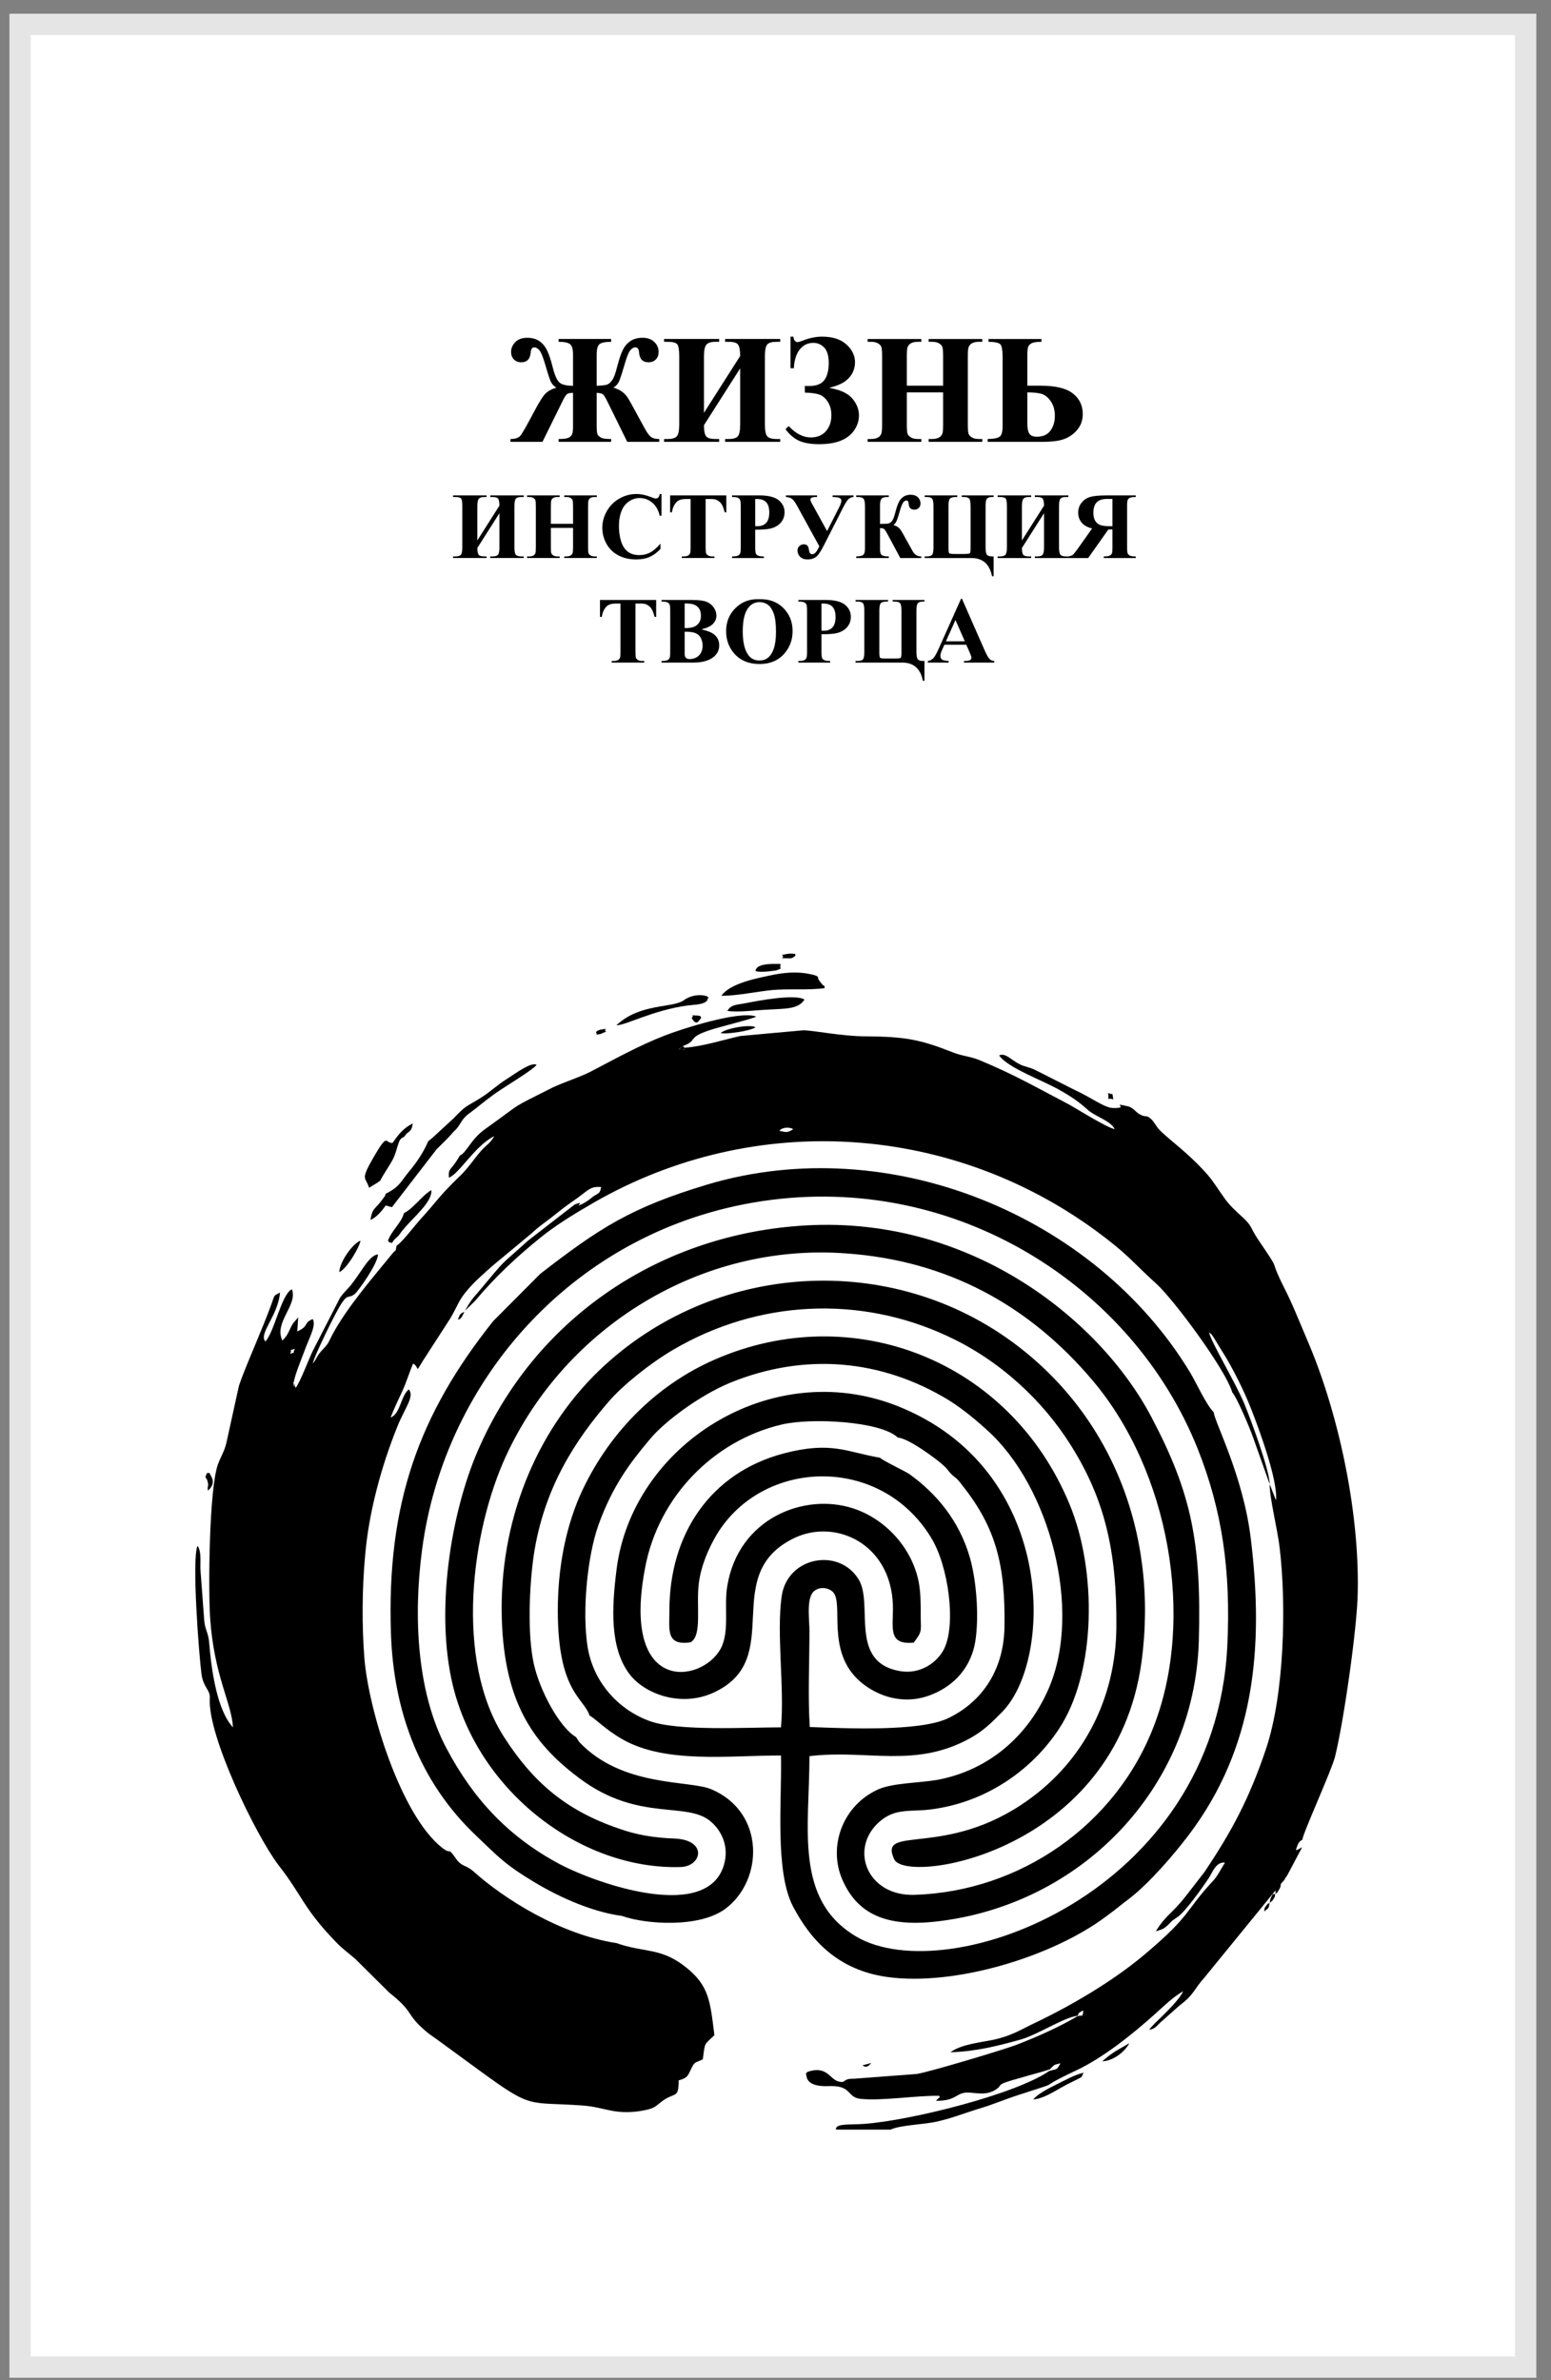
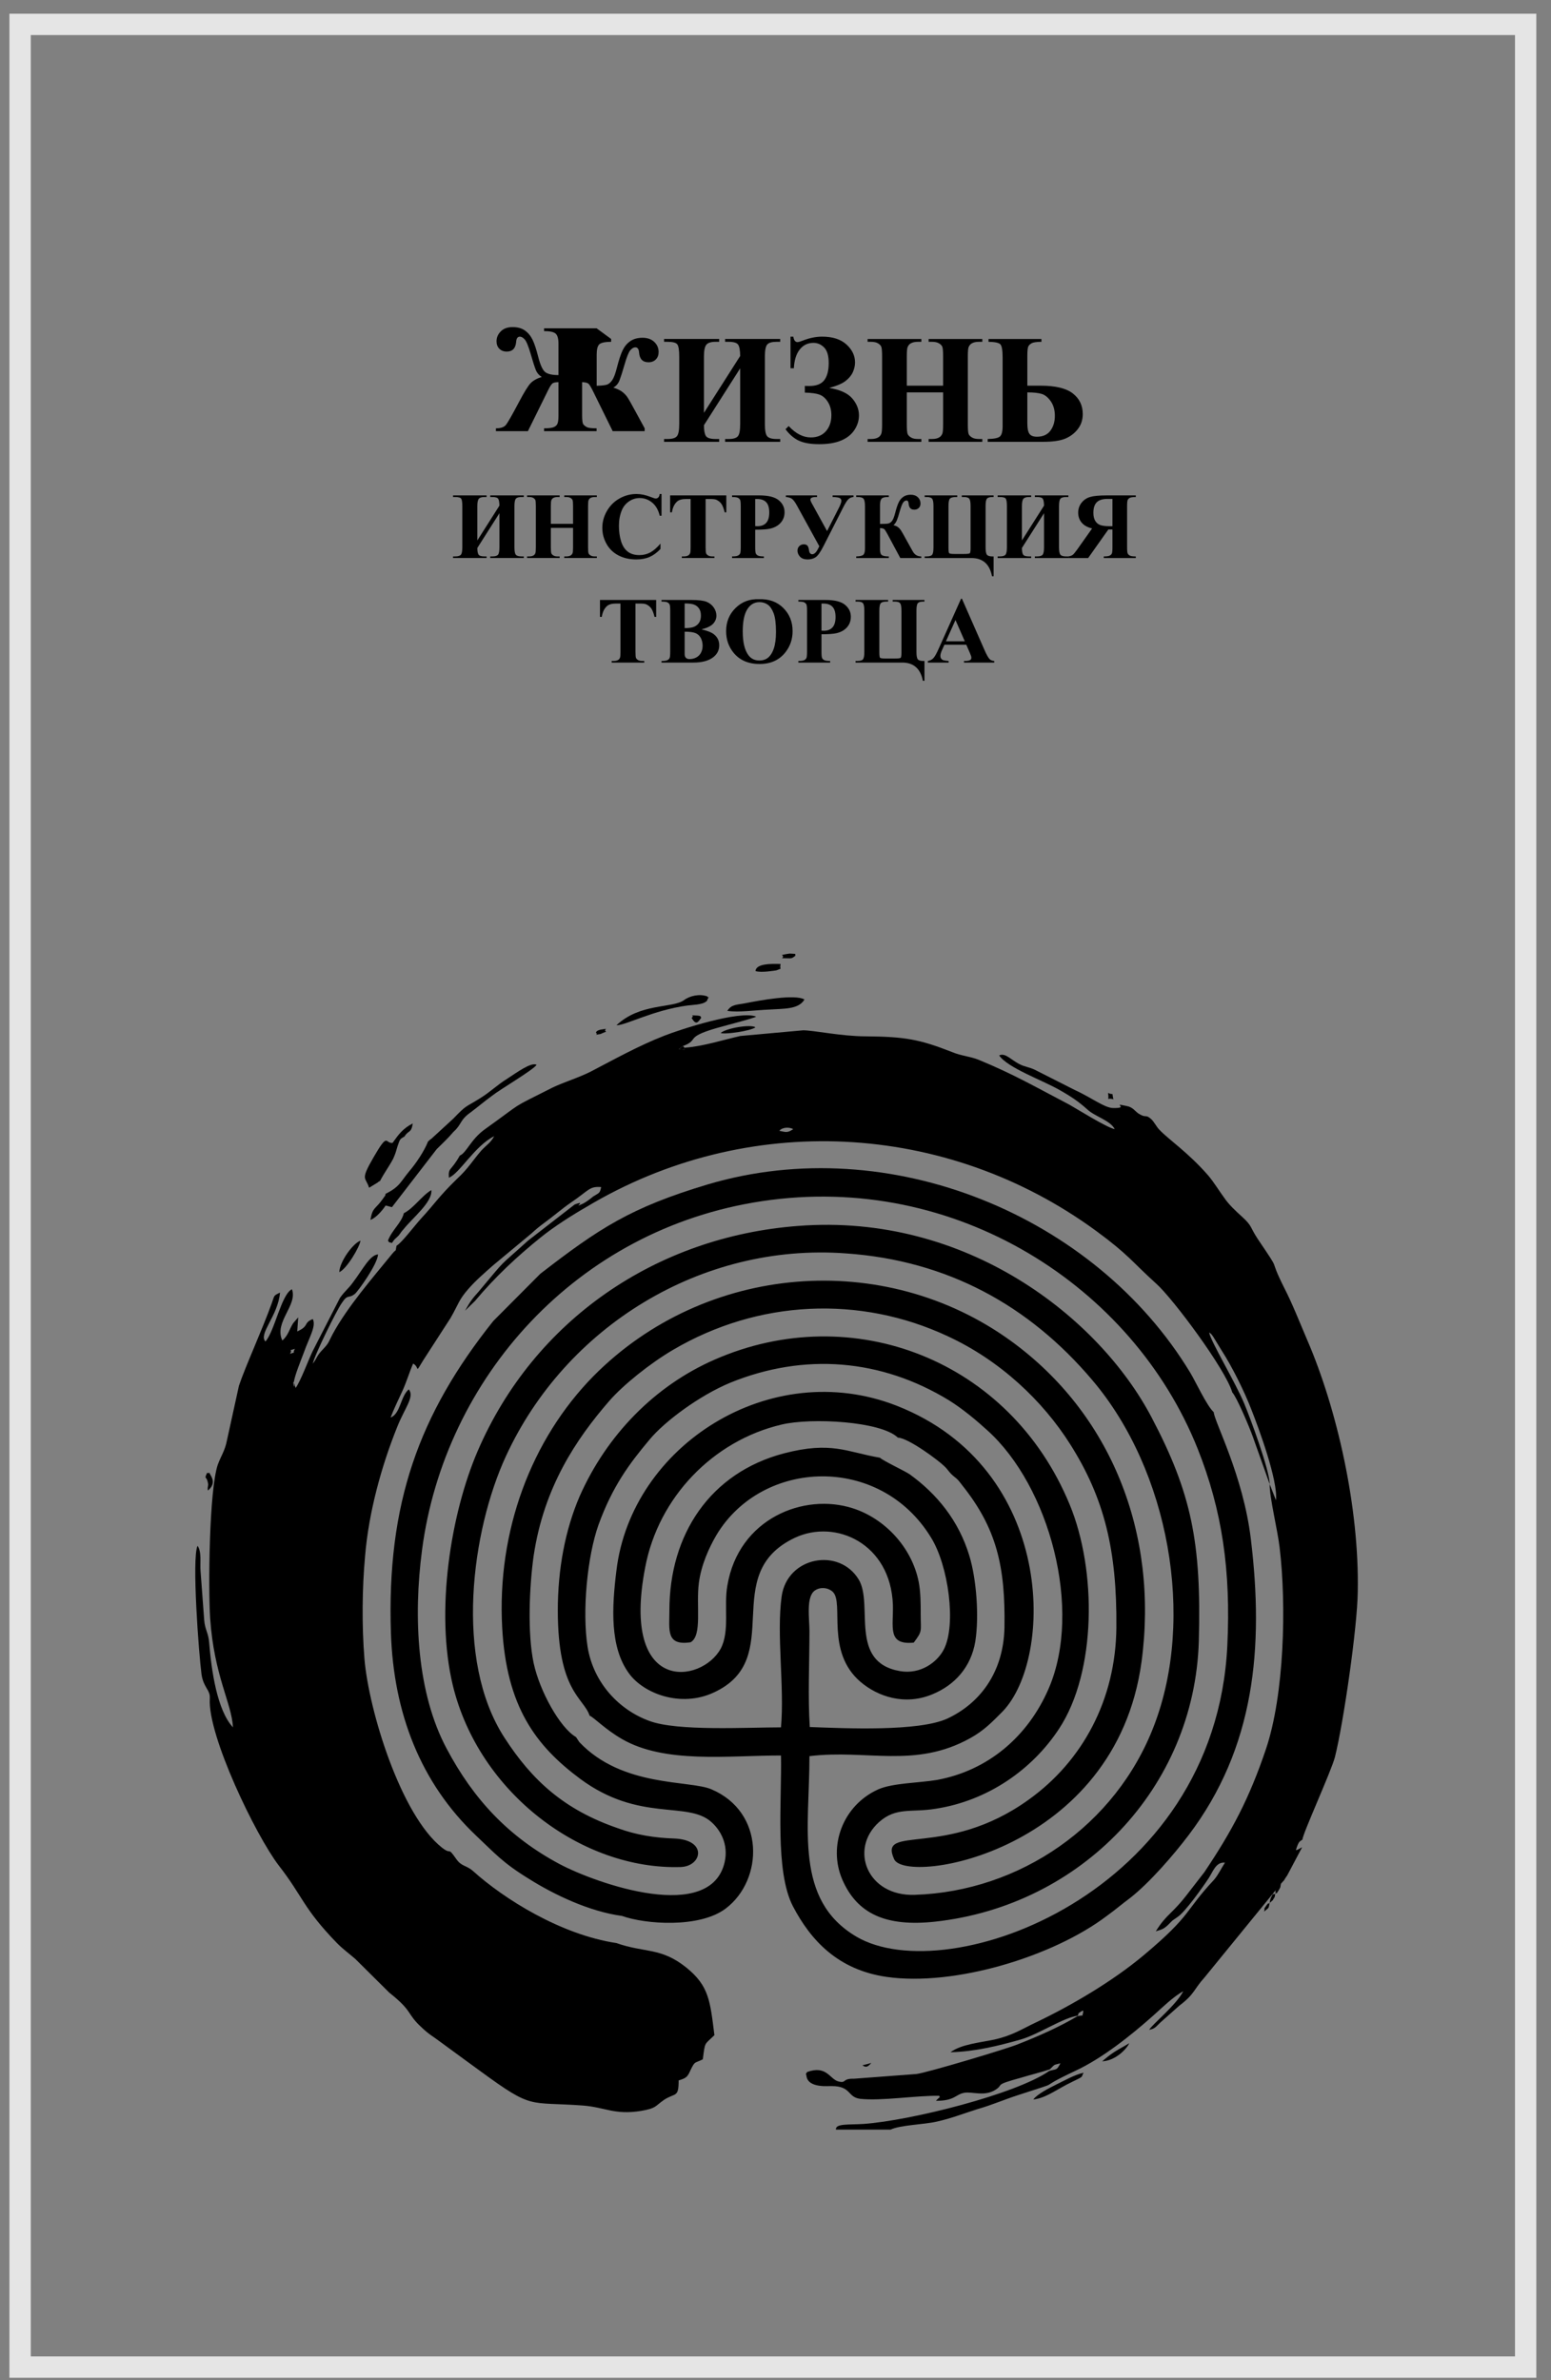
<svg xmlns="http://www.w3.org/2000/svg" viewBox="0 0 137.333 210.667" height="210.667" width="137.333" xml:space="preserve" id="svg2" version="1.1">
  <rect x="0" y="0" width="137.333" height="210.667" fill="#808080" stroke="none" />
  <defs id="defs6" />
  <g transform="matrix(1.333,0,0,-1.333,0,210.667)" id="g10">
    <g transform="scale(0.1)" id="g12">
-       <path id="path14" style="fill:#ffffff;fill-opacity:1;fill-rule:evenodd;stroke:none" d="M 13.355,1564.2 H 1013.42 V 8.551 H 13.355 V 1564.2" />
      <path id="path16" style="fill:none;stroke:#e5e5e5;stroke-width:14.173;stroke-linecap:butt;stroke-linejoin:miter;stroke-miterlimit:22.926;stroke-dasharray:none;stroke-opacity:1" d="M 13.355,1564.2 H 1013.42 V 8.551 H 13.355 Z" />
      <path id="path18" style="fill:#000000;fill-opacity:1;fill-rule:evenodd;stroke:none" d="m 192.594,681.367 c 2.199,3.555 -1.981,1.778 3.301,3.336 -2.2,-3.781 1.539,-1.558 -3.301,-3.336 z m 650.797,-86.523 c 0,9.344 -13.196,44.707 -16.934,53.601 -5.941,14.239 -21.996,40.703 -23.316,47.157 1.32,-1.114 0.882,-0.223 2.64,-2.672 l 5.719,-9.34 c 7.039,-10.899 15.176,-27.36 19.793,-39.367 4.402,-11.121 17.816,-47.153 16.273,-60.055 z M 526.898,830.609 c -3.957,-2.668 -4.839,-2 -9.234,-1.109 2.199,2.668 7.035,2.445 9.234,1.109 z m -221.476,-17.57 c -5.938,-10.676 -7.699,-7.562 -7.258,-14.68 7.035,2.668 17.156,21.129 30.129,27.582 -2.637,-4.671 -4.617,-5.339 -8.574,-9.562 -6.16,-7.121 -8.578,-11.793 -16.274,-18.91 -12.101,-11.789 -14.3,-16.016 -23.757,-26.246 -4.618,-5.114 -12.977,-16.235 -16.274,-18.016 -1.098,-5.113 0.441,-1.332 -2.859,-5.336 -13.2,-16.238 -29.692,-35.144 -39.59,-53.383 -2.86,-5.34 -2.199,-5.558 -6.375,-10.008 -4.402,-4.449 -3.961,-6.007 -6.82,-9.562 1.097,5.559 15.835,35.363 19.136,40.031 4.395,6.676 4.176,2.672 8.797,6.231 1.981,1.558 15.176,19.797 15.395,26.246 -5.496,-0.446 -10.118,-10.012 -16.715,-18.684 -2.86,-4.004 -5.5,-5.785 -8.578,-10.23 l -18.254,-35.59 c -2.86,-6.004 -7.918,-19.793 -11.219,-24.242 0,0.441 -0.219,0.668 -0.219,0.886 -0.218,0.227 -0.441,0.672 -0.441,1.114 -1.758,7.34 -0.219,-6.672 -0.438,1.777 0,3.34 5.278,16.238 6.598,19.797 3.52,10.012 8.356,17.574 5.938,22.242 -6.598,-2.668 -1.981,-4.445 -10.336,-8.23 l 0.66,9.343 -3.301,-3.781 c -2.637,-4.004 -3.297,-8.226 -7.258,-11.562 -5.719,12.23 10.336,23.351 6.379,34.027 -7.039,-3.336 -11.437,-27.801 -17.598,-34.699 -4.836,5.117 8.36,16.906 9.68,32.472 -4.617,-2.218 -3.519,-1.777 -5.5,-7.117 -6.379,-17.793 -17.375,-41.59 -21.773,-54.711 l -7.918,-36.035 c -1.321,-7.117 -3.957,-10.453 -6.157,-16.457 -5.718,-16.906 -6.378,-81.629 -5.058,-101.871 2.64,-38.48 14.297,-56.273 15.172,-72.508 -10.555,11.344 -14.293,37.59 -15.832,56.274 -0.442,6.445 -2.86,8.672 -3.301,15.125 l -2.418,32.468 c -0.438,5.118 0.879,12.68 -1.981,16.684 -3.957,-8.23 0.883,-72.285 2.641,-85.41 1.32,-8.895 5.938,-10.231 5.496,-16.016 -1.539,-24.465 30.574,-90.969 45.75,-110.765 16.274,-20.907 16.055,-28.247 38.707,-51.602 3.961,-4.004 7.699,-6.672 12.098,-10.449 l 22.656,-22.465 c 16.055,-12.68 11.215,-13.793 21.774,-23.356 4.617,-4.453 7.476,-5.785 12.753,-9.789 9.016,-6.671 17.375,-12.675 26.172,-19.128 34.973,-25.575 31.235,-20.016 67.743,-22.684 14.957,-1.113 21.113,-6.453 38.929,-3.563 10.117,1.782 8.797,2.891 15.176,7.344 7.477,4.891 9.676,1.11 9.676,12.899 5.281,1.558 5.937,2.449 7.918,6.894 3.078,6.227 2.418,4.227 8.14,7.117 1.539,12.012 0.879,9.344 7.696,16.016 -2.86,22.687 -3.52,32.695 -18.696,44.926 -16.933,13.57 -27.492,9.566 -46.406,16.238 -36.949,5.563 -74.781,29.363 -95.23,47.824 -4.621,4 -7.481,2.891 -11,7.781 -6.379,9.122 -2.86,2.45 -9.676,7.786 -27.274,21.574 -48.609,90.968 -51.469,125.449 -1.758,21.793 -1.539,46.707 0.442,68.281 2.418,28.914 10.777,59.387 21.335,85.633 5.055,12.676 11.657,20.016 7.696,24.91 -5.496,-4.449 -5.496,-16.234 -12.094,-18.684 1.758,4.672 5.277,12.235 7.914,17.793 2.641,5.786 4.621,12.457 7.039,18.02 4.617,-2.449 0.879,-7.344 6.602,2 l 18.254,28.246 c 5.496,9.566 5.277,11.789 11.875,19.352 4.836,5.562 10.558,10.453 16.054,15.347 l 25.953,21.575 c 2.86,2.667 5.059,4.449 8.356,6.894 6.16,4.449 11.66,9.344 17.816,13.566 11.879,8.008 12.098,10.899 20.016,10.235 -0.879,-4.227 -1.32,-3.781 -5.281,-6.227 -1.539,-1.336 -4.836,-3.781 -6.594,-4.672 -8.359,-4.004 3.297,2.668 -5.723,-0.668 l -31.011,-24.023 c -21.332,-19.348 -12.754,-10.008 -32.766,-33.805 -4.184,-4.672 -5.723,-6.672 -9.02,-12.679 l 6.598,6.453 c 13.195,15.789 27.934,29.578 43.988,42.476 8.578,6.899 20.453,14.461 30.133,20.02 106.227,63.613 238.852,56.941 338.485,-16.012 21.773,-16.016 23.089,-19.797 40.027,-35.144 10.777,-9.563 45.969,-56.715 50.367,-72.063 2.856,-2.894 11.434,-23.133 13.633,-29.363 l 11.219,-31.582 c -0.219,-8.453 5.277,-30.473 6.597,-42.039 4.617,-38.477 3.078,-97.641 -9.015,-133.676 -11.219,-33.359 -22.875,-54.938 -40.91,-81.848 l -10.34,-13.347 c -11.434,-15.121 -14.512,-14.012 -21.989,-26.024 4.176,1.336 5.055,1.336 8.356,4.449 3.738,3.782 1.762,2 6.156,5.118 5.059,3.336 16.715,19.793 20.676,25.8 2.859,4.446 4.84,10.899 10.777,10.231 -2.636,-4.004 -4.398,-8.008 -7.258,-11.344 -19.796,-21.129 -14.296,-22.91 -46.628,-50.043 -20.454,-17.129 -47.504,-33.144 -71.7,-44.711 -9.457,-4.445 -15.617,-8.672 -27.488,-11.344 -9.238,-2 -22.219,-3.109 -29.254,-8.449 16.492,0.446 31.672,4.227 46.625,8.449 11.656,3.336 28.594,14.684 37.832,15.793 1.317,2.45 -0.441,0.891 1.758,2.45 3.301,2.222 1.32,-0.223 1.98,-0.446 -1.543,-2.445 1.981,-1.336 -3.738,-2.226 -11.879,-7.117 -25.953,-13.344 -39.59,-18.68 -6.16,-2.672 -60.265,-18.91 -67.519,-19.797 l -41.352,-3.113 c -8.359,0.219 -4.836,-3.336 -10.554,-1.781 -5.719,1.558 -7.7,10.898 -20.676,6.226 -1.102,-2 -0.879,0 -0.438,-2.668 1.098,-8.449 15.614,-6.449 16.715,-6.672 13.195,0 10.336,-7.339 18.91,-8.453 14.301,-1.554 36.953,2.227 52.567,2.004 0.441,-1.777 1.32,0.445 -2.2,-3.34 12.758,0 12.758,4.227 18.918,5.34 5.278,0.891 13.414,-2.668 20.672,2.004 5.938,3.781 -1.758,2.891 16.938,8.004 6.594,2.004 13.195,3.562 19.133,5.562 3.738,3.559 1.98,2.672 7.039,4.004 -2.641,-5.113 -2.641,-3.558 -7.477,-5.113 -21.996,-15.348 -91.934,-32.922 -123.168,-35.144 -9.676,-0.668 -18.914,0.445 -18.476,-3.782 h 36.293 c 6.597,3.114 22.21,3.336 30.789,5.336 9.898,2.227 16.933,5.117 26.832,8.231 10.117,2.894 17.379,6.23 27.054,9.343 34.09,11.118 8.137,2 37.828,16.016 18.258,8.449 37.391,23.797 52.125,36.918 5.5,4.895 13.414,12.68 19.793,16.016 -4.836,-9.34 -20.234,-21.575 -22.652,-25.578 3.957,0.668 4.621,2.226 7.481,4.89 l 12.535,11.121 c 10.336,7.789 9.457,10.68 16.715,18.688 l 50.804,62.277 2.199,2.445 c 0,0.223 1.762,2.891 1.981,3.114 l 9.898,18.687 -3.3,-1.781 c -0.219,0.219 -0.661,-0.227 -0.879,-0.227 1.98,6.676 2.859,5.786 4.398,7.121 0,3.559 19.137,45.372 21.555,54.715 5.719,22.688 14.953,86.743 15.176,109.879 1.097,56.047 -13.856,121.442 -33.434,166.817 -5.055,11.785 -9.895,24.238 -15.395,34.918 -11.656,23.355 -0.437,7.117 -17.593,32.472 -5.278,8.008 -3.52,8.453 -10.34,14.68 -4.395,4.004 -8.793,8.008 -12.094,12.898 -3.301,4.454 -6.598,10.012 -10.555,14.684 -13.418,15.344 -25.734,23.352 -32.332,30.246 -1.98,2.004 -3.519,5.34 -5.5,7.117 -3.957,3.563 -3.078,0.227 -8.578,3.782 -2.199,1.558 -3.738,4.226 -7.695,4.894 -11.219,2.449 2.855,-1.555 -9.02,-1.332 -5.496,0 -14.734,7.113 -25.511,12.008 l -25.075,12.68 c -3.738,2 -5.058,2 -9.015,3.335 -7.481,2.668 -11.438,9.118 -16.055,6.895 5.496,-8.23 29.25,-16.68 40.027,-22.91 7.918,-4.449 12.754,-7.785 18.477,-12.899 4.836,-4.671 15.395,-7.339 18.254,-13.125 -5.059,0.891 -24.633,13.125 -30.133,16.239 -21.773,11.343 -36.508,20.015 -60.265,29.804 -5.497,2.223 -11.872,2.668 -17.594,5.114 -21.555,8.453 -31.231,10.234 -57.403,10.457 -16.058,0 -34.531,4.004 -41.57,4.004 l -41.785,-3.782 c -11.656,-2.672 -24.852,-6.898 -36.953,-7.789 -1.539,-1.109 2.863,-1.777 -3.957,-0.886 l 2.859,2.003 c 11.215,4.227 0.66,5.559 21.778,11.786 3.738,1.113 27.05,7.117 26.828,7.785 -11.219,4.226 -50.145,-8.453 -60.922,-12.68 -17.156,-6.672 -33.43,-15.789 -48.828,-23.797 -8.356,-4.226 -17.594,-6.894 -25.512,-10.676 -29.91,-15.125 -17.375,-8.007 -45.086,-27.8 -9.238,-6.676 -12.098,-15.575 -16.496,-17.352" />
      <path id="path20" style="fill:#000000;fill-opacity:1;fill-rule:evenodd;stroke:none" d="m 413.191,308.141 c 15.395,-5.559 51.469,-8.227 68.84,4.894 25.293,19.129 26.172,64.059 -9.457,79.184 -14.293,6.226 -59.164,1.109 -87.754,31.363 l -2.199,3.336 c -10.777,6.227 -24.195,30.691 -28.152,49.152 -4.18,19.797 -2.86,50.715 0,71.176 6.82,45.598 28.152,77.402 50.144,102.758 9.239,10.676 27.274,25.133 42.45,34.031 56.746,33.363 124.261,36.254 182.328,9.121 35.191,-16.238 63.343,-43.152 81.379,-71.621 C 733.641,585.5 742,550.805 741.559,499.648 741.117,452.047 719.344,411.125 683.273,385.324 628.293,345.73 582.984,369.531 593.98,345.73 c 8.137,-17.125 147.137,4.895 164.293,131.231 11.438,85.187 -20.234,164.812 -86.875,213.078 -84.234,60.945 -203,51.383 -277.121,-23.355 -41.566,-42.258 -64.222,-103.204 -60.703,-167.036 2.86,-52.492 22.215,-78.515 51.906,-100.535 39.149,-28.914 71.04,-14.457 86.875,-28.468 6.161,-5.34 11.657,-14.903 9.016,-26.692 -9.234,-40.926 -84.457,-14.68 -109.75,-1.336 -33.648,18.016 -56.961,42.707 -74.996,76.738 -19.574,36.7 -22.215,86.965 -16.273,131.895 14.953,113.879 102.488,213.082 225.875,231.539 128.664,19.352 246.109,-56.492 289.218,-164.144 16.493,-41.372 22.211,-81.411 19.793,-131.231 -8.136,-164.816 -185.625,-228.648 -246.332,-193.062 -41.566,24.464 -31.23,72.066 -31.23,119.886 38.051,4.672 70.16,-8.453 106.89,12.008 8.797,4.895 14.075,10.234 21.336,17.574 34.09,35.145 35.629,161.477 -70.16,203.071 -84.015,32.918 -176.394,-26.469 -186.289,-109.43 -3.082,-24.691 -4.398,-50.938 8.356,-68.285 9.679,-13.348 34.312,-22.91 56.304,-12.676 48.828,22.465 2.641,78.512 53.887,102.758 27.051,12.676 63.563,-3.781 65.102,-44.488 0.441,-14.676 -3.961,-26.911 13.855,-25.129 5.938,8.007 4.617,6.89 4.617,18.902 0,7.344 0,14.234 -1.316,21.355 -4.621,23.352 -22.875,42.262 -43.77,48.93 -32.328,10.453 -75.879,-6.668 -83.355,-51.379 -2.418,-13.344 1.758,-30.246 -4.403,-41.812 -12.531,-23.133 -66.636,-30.918 -50.144,54.047 8.801,46.484 45.09,84.074 90.617,94.754 19.574,4.667 65.981,2.218 77.199,-8.676 7.036,-0.223 27.27,-15.348 30.789,-18.907 2.86,-2.667 2.86,-3.781 5.938,-6.449 3.738,-2.89 3.519,-3.117 6.156,-6.453 22.656,-28.469 28.594,-53.601 27.934,-94.305 -0.656,-30.472 -16.934,-50.71 -38.051,-60.5 -19.133,-8.675 -67.52,-6.449 -91.27,-5.558 -1.324,19.793 -0.222,43.371 -0.222,63.613 0,8.449 -2.418,23.129 3.738,27.133 3.961,2.668 9.238,1.559 11.879,-1.113 7.477,-7.563 -5.059,-39.59 18.254,-59.61 11.437,-9.785 29.473,-16.011 47.945,-8.226 14.516,6.004 25.516,17.793 28.371,35.14 2.645,16.907 0.66,41.594 -3.957,56.719 -7.039,23.352 -21.554,41.149 -39.808,54.27 -3.739,2.445 -17.594,8.898 -19.575,10.898 -22.214,3.785 -32.109,11.121 -63.781,2.895 -49.047,-12.903 -76.097,-53.829 -76.097,-104.317 0,-12.898 -2.418,-23.578 14.074,-21.133 7.918,4.45 3.519,24.469 5.496,39.371 1.543,12.012 6.82,23.575 11.66,31.805 30.352,50.711 108.648,53.828 142.516,-1.555 11.66,-18.683 16.937,-58.05 8.578,-74.289 -4.176,-8.23 -15.172,-16.906 -29.25,-14.461 -34.09,6.008 -17.371,44.04 -27.27,60.723 -12.98,21.578 -47.508,15.348 -51.246,-11.121 -3.519,-25.355 1.977,-60.496 -0.441,-86.965 -22.875,0 -68.84,-2.668 -87.313,4.227 -19.797,7.117 -37.172,24.91 -41.133,49.152 -3.738,23.578 -0.218,60.277 7.262,81.188 9.238,25.355 20.231,40.257 33.871,56.492 9.895,12.012 33.211,29.359 53.66,37.812 49.266,20.016 100.293,15.793 145.383,-11.789 9.238,-5.785 18.473,-13.566 25.293,-19.797 41.344,-37.144 63.34,-118.992 40.906,-171.261 -13.855,-32.254 -40.468,-54.719 -74.339,-60.946 -11.875,-2 -29.25,-2 -38.926,-6.226 -23.754,-10.676 -33.434,-37.813 -23.973,-59.832 9.895,-22.91 29.027,-31.582 61.801,-28.028 96.769,10.68 172.211,88.524 175.07,186.391 1.758,65.172 -4.84,98.086 -31.453,148.578 C 730.121,705.387 642.148,775.004 530.199,766.332 435.625,759.215 354.688,703.609 317.301,616.863 299.484,575.496 288.926,510.547 300.805,461.168 318.18,389.773 386.578,338.613 452.121,340.617 c 14.078,0.446 18.035,17.793 -3.738,18.906 -13.637,0.446 -25.953,2.446 -38.051,6.895 -35.629,12.234 -56.965,31.805 -75.219,60.055 -33.652,51.82 -21.773,137.675 0.879,186.832 39.59,86.078 129.766,141.906 225.879,134.789 67.52,-4.672 121.844,-34.699 163.633,-84.074 51.246,-60.278 68.402,-158.145 41.129,-229.321 -25.293,-66.504 -89.297,-110.32 -159.016,-112.547 -31.453,-1.109 -43.769,30.254 -23.754,48.266 11.438,10.234 21.555,6.23 37.61,8.898 34.75,5.34 64.222,26.028 82.039,53.161 24.851,37.808 25.07,105.203 7.035,148.8 -39.59,96.086 -144.277,136.344 -235.774,96.309 -39.808,-17.348 -71.699,-50.047 -89.734,-90.75 -9.676,-22.465 -14.516,-48.488 -14.516,-75.844 0,-54.051 17.157,-57.828 21.114,-69.844 3.078,-1.332 10.34,-9.117 21.554,-15.566 28.59,-16.461 70.161,-10.898 105.571,-10.898 0.66,-29.36 -4.18,-76.735 7.918,-100.09 11.879,-22.688 29.91,-42.262 62.242,-46.934 44.867,-6.449 110.41,13.348 146.258,40.481 6.16,4.449 9.898,7.785 15.617,12.011 12.754,10.008 28.594,28.246 38.711,41.594 43.984,58.051 50.144,124.555 41.347,196.844 -5.058,42.035 -24.195,77.625 -24.632,84.074 -4.621,4.227 -11.879,20.02 -15.618,26.246 C 727.484,773.227 590.902,829.719 470.156,793.914 418.91,778.563 398.016,764.773 358.867,734.523 l -31.23,-31.359 c -49.489,-62.055 -70.821,-121.441 -67.961,-207.297 1.758,-52.492 19.351,-99.203 56.746,-134.566 12.312,-11.567 17.371,-17.793 35.187,-28.692 16.274,-10.23 39.809,-21.574 61.582,-24.468" />
      <path id="path22" style="fill:#000000;fill-opacity:1;fill-rule:evenodd;stroke:none" d="m 284.309,822.379 c -2.418,-6.227 -7.918,-14.453 -12.317,-19.57 -5.937,-7.118 -6.379,-10.454 -15.836,-15.125 -0.66,-2.45 0.223,-0.223 -1.98,-3.559 -5.059,-7.117 -6.598,-5.117 -8.137,-13.789 3.738,1.332 7.918,6.227 10.117,9.562 l 4.18,-1.113 29.691,38.481 c 3.957,4.004 7.039,6.672 11.215,11.566 5.719,5.113 3.957,7.785 11.656,13.121 5.282,4.004 8.579,6.895 14.079,10.899 5.277,4.226 27.05,16.906 29.472,20.464 -3.519,2 -13.199,-5.117 -19.355,-9.117 -7.477,-4.672 -10.778,-8.453 -18.254,-13.125 -10.34,-6.449 -8.578,-4.004 -17.817,-13.566 l -14.296,-13.125 c -0.219,-0.223 -0.438,-0.445 -0.661,-0.445 l -1.757,-1.559" />
-       <path id="path24" style="fill:#000000;fill-opacity:1;fill-rule:evenodd;stroke:none" d="m 479.176,919.137 c 10.332,0 22.652,2.668 33.207,3.777 11.219,1.113 24.414,-0.223 35.41,1.336 -0.656,4.004 0.883,-1.113 -2.859,4.004 -0.219,0.223 -0.879,1.113 -1.098,1.559 -1.32,1.777 1.977,2.445 -8.359,4.226 -7.477,1.109 -14.516,0.445 -21.551,-0.891 -9.461,-2.003 -28.817,-5.339 -34.75,-14.011" />
      <path id="path26" style="fill:#000000;fill-opacity:1;fill-rule:evenodd;stroke:none" d="m 252.418,796.137 c 2.859,5.558 5.715,9.117 8.797,14.898 1.539,3.563 1.758,4.453 2.859,8.235 1.758,5.335 1.758,4.668 4.621,6.449 2.637,4.445 4.395,1.777 5.496,8.672 -6.597,-3.336 -9.457,-7.34 -13.418,-12.899 -5.058,-0.668 -2.64,7.781 -12.753,-9.785 -9.02,-15.57 -5.059,-12.68 -2.86,-20.019 l 5.496,3.335 c 1.762,1.336 0.66,0.668 1.762,1.114" />
      <path id="path28" style="fill:#000000;fill-opacity:1;fill-rule:evenodd;stroke:none" d="m 483.133,909.125 c 7.914,-1.113 17.594,0.445 27.93,0.891 9.679,0.668 19.355,0 23.312,6.672 -6.375,3.781 -30.129,-0.668 -39.145,-2.446 -5.5,-1.113 -9.46,-0.668 -12.097,-5.117" />
      <path id="path30" style="fill:#000000;fill-opacity:1;fill-rule:evenodd;stroke:none" d="m 409.453,899.563 c 6.379,0 24.195,10.007 47.067,13.121 3.078,0.445 9.894,0.445 12.535,2.671 1.32,1.11 0.222,0 0.883,1.333 2.199,4.449 0.437,0 0,2.003 -5.063,2 -11.879,0.446 -15.618,-2.449 -7.918,-5.558 -29.031,-1.777 -44.867,-16.679" />
      <path id="path32" style="fill:#000000;fill-opacity:1;fill-rule:evenodd;stroke:none" d="m 268.25,774.781 c -1.539,-6.449 -7.914,-11.121 -10.555,-18.238 1.981,-2.223 -0.441,-0.445 2.641,-1.555 2.199,3.336 1.758,2.223 4.398,4.891 1.321,1.559 1.758,2.672 3.301,4.226 5.938,7.563 19.352,18.02 18.473,26.028 -6.379,-3.781 -11.656,-12.016 -18.258,-15.352" />
      <path id="path34" style="fill:#000000;fill-opacity:1;fill-rule:evenodd;stroke:none" d="m 686.355,186.254 c 8.579,0.891 16.055,7.121 25.954,11.789 8.136,4.004 5.496,2.449 7.476,6.004 -5.937,-1.332 -12.976,-5.336 -18.035,-7.781 -4.836,-2.45 -12.535,-6.231 -15.395,-10.012" />
      <path id="path36" style="fill:#000000;fill-opacity:1;fill-rule:evenodd;stroke:none" d="m 225.367,735.637 c 5.055,2.222 13.633,16.906 14.074,20.906 -5.058,-1.777 -13.855,-14.012 -14.074,-20.906" />
      <path id="path38" style="fill:#000000;fill-opacity:1;fill-rule:evenodd;stroke:none" d="m 501.828,935.594 c 3.738,-1.336 13.637,0.445 13.856,0.445 4.836,2 1.757,-0.223 2.859,4.227 -6.816,0.222 -16.277,0.222 -16.715,-4.672" />
      <path id="path40" style="fill:#000000;fill-opacity:1;fill-rule:evenodd;stroke:none" d="m 478.73,894.445 c 2.864,-1.109 19.797,1.336 23.098,3.782 -3.301,2.222 -19.797,-0.668 -23.098,-3.782" />
      <path id="path42" style="fill:#000000;fill-opacity:1;fill-rule:evenodd;stroke:none" d="m 732.102,211.609 c 7.918,0.227 15.617,7.121 18.035,12.012 -3.297,-2 -6.379,-3.558 -9.899,-5.781 -3.078,-2.004 -5.496,-4.004 -8.136,-6.231" />
      <path id="path44" style="fill:#000000;fill-opacity:1;fill-rule:evenodd;stroke:none" d="m 138.051,590.617 c 2.199,1.781 4.84,4.895 2.199,9.563 -2.422,4.449 -0.441,1.113 -2.641,2.226 -2.199,-4.445 -0.441,-2.445 0.219,-5.562 1.102,-3.555 -0.219,-2.668 0.223,-6.227" />
      <path id="path46" style="fill:#000000;fill-opacity:1;fill-rule:evenodd;stroke:none" d="m 519.422,946.27 c 2.859,-2.668 -4.18,-2 4.398,-2.223 2.641,-0.223 3.301,0.887 4.621,1.777 -1.101,1.114 1.977,1.114 -3.3,1.336 -0.661,0.223 -5.719,-0.89 -5.719,-0.89" />
      <path id="path48" style="fill:#000000;fill-opacity:1;fill-rule:evenodd;stroke:none" d="m 459.379,904.457 c 3.078,-5.117 4.18,-2.894 6.379,0 -0.442,0.219 0.656,1.332 -2.422,1.555 -7.254,0.222 -1.098,0.664 -3.957,-1.555" />
      <path id="path50" style="fill:#000000;fill-opacity:1;fill-rule:evenodd;stroke:none" d="m 395.816,894.668 c 2.2,-1.559 -2.859,-1.777 3.079,-0.891 0,0 3.519,1.559 3.738,1.559 -2.637,1.777 3.519,2.445 -3.738,1.332 -1.758,-0.441 -2.641,-0.887 -3.079,-2" />
      <path id="path52" style="fill:#000000;fill-opacity:1;fill-rule:evenodd;stroke:none" d="m 847.129,323.043 c 1.32,1.336 -0.219,-2 2.422,2.449 1.539,2.668 0.66,1.332 1.316,4.004 -1.097,-0.891 -0.656,0.891 -2.64,-2.672 -1.539,-2.668 -0.661,-1.109 -1.098,-3.781" />
      <path id="path54" style="fill:#000000;fill-opacity:1;fill-rule:evenodd;stroke:none" d="m 739.578,850.406 c -1.316,5.785 0.66,2.223 -3.515,4.227 0.878,-6.672 -1.762,-2.668 3.515,-4.227" />
      <path id="path56" style="fill:#000000;fill-opacity:1;fill-rule:evenodd;stroke:none" d="m 843.391,316.816 1.32,1.114 c 1.098,1.332 0,-0.668 1.098,1.332 1.543,2.449 0.664,0.89 1.32,3.781 -2.859,-2 0,2.672 -2.859,-2.668 -0.661,-1.559 -0.661,-2.223 -0.879,-3.559" />
      <path id="path58" style="fill:#000000;fill-opacity:1;fill-rule:evenodd;stroke:none" d="m 843.391,316.816 c -1.758,-1.332 -0.442,0.668 -2.2,-1.777 -2.199,-3.117 -0.66,-0.891 -1.539,-4.004 3.52,2.891 2.86,1.778 3.739,5.781" />
-       <path id="path60" style="fill:#000000;fill-opacity:1;fill-rule:evenodd;stroke:none" d="m 304.105,704.051 c 2.196,1.113 0.438,-0.664 2.418,1.558 0.661,0.891 1.321,2.45 1.977,3.782 -2.637,-1.559 -2.637,-0.668 -4.395,-5.34" />
      <path id="path62" style="fill:#000000;fill-opacity:1;fill-rule:evenodd;stroke:none" d="m 572.867,208.945 c 2.641,-1.781 3.52,-0.89 5.938,1.555 l -5.938,-1.555" />
      <path id="path64" style="fill:#000000;fill-opacity:1;fill-rule:evenodd;stroke:none" d="m 454.758,884.656 -1.098,1.117 -2.859,-2.003 c 6.82,-0.891 2.418,-0.223 3.957,0.886" />
      <path id="path66" style="fill:#000000;fill-opacity:1;fill-rule:nonzero;stroke:none" d="m 331.738,1244.62 c -0.019,2.24 -0.293,3.77 -0.804,4.56 -0.52,0.79 -1.817,1.18 -3.899,1.18 h -1.379 v 1.07 h 22.266 v -1.07 h -1.442 c -1.921,0 -3.21,-0.37 -3.828,-1.11 -0.625,-0.75 -0.937,-2.37 -0.937,-4.91 v -27.41 c 0,-2.56 0.312,-4.2 0.949,-4.93 0.637,-0.72 1.914,-1.09 3.816,-1.09 h 1.442 v -1.06 h -22.266 v 1.06 h 1.379 c 1.934,0 3.199,0.39 3.805,1.16 0.598,0.77 0.898,2.39 0.898,4.86 v 22.67 l -14.675,-23.08 c 0,-2 0.242,-3.42 0.734,-4.3 0.488,-0.86 1.82,-1.31 3.969,-1.31 h 1.445 v -1.06 h -22.266 v 1.06 h 1.379 c 1.946,0 3.231,0.39 3.848,1.16 0.617,0.77 0.918,2.39 0.918,4.86 v 27.41 c 0,2.54 -0.25,4.16 -0.742,4.91 -0.489,0.74 -1.828,1.11 -4.024,1.11 h -1.379 v 1.07 h 22.266 v -1.07 h -1.445 c -1.871,0 -3.121,-0.4 -3.75,-1.22 -0.637,-0.81 -0.953,-2.41 -0.953,-4.8 v -22.82 z m 34.172,-14.76 v -12.93 c 0,-2.14 0.117,-3.48 0.348,-4.01 0.238,-0.53 0.687,-1 1.367,-1.4 0.68,-0.41 1.598,-0.61 2.75,-0.61 h 1.371 v -1.06 h -21.637 v 1.06 h 1.368 c 1.203,0 2.175,0.22 2.906,0.65 0.531,0.3 0.941,0.79 1.222,1.49 0.219,0.49 0.333,1.79 0.333,3.88 v 27.41 c 0,2.15 -0.114,3.48 -0.333,4.02 -0.23,0.53 -0.679,1 -1.359,1.4 -0.68,0.4 -1.598,0.6 -2.769,0.6 h -1.368 v 1.07 h 21.637 v -1.07 h -1.371 c -1.191,0 -2.152,-0.22 -2.887,-0.64 -0.519,-0.3 -0.941,-0.79 -1.242,-1.49 -0.219,-0.49 -0.336,-1.78 -0.336,-3.89 v -11.79 h 14.742 v 11.79 c 0,2.15 -0.113,3.48 -0.336,4.02 -0.23,0.53 -0.679,1 -1.378,1.4 -0.692,0.4 -1.614,0.6 -2.77,0.6 h -1.352 v 1.07 h 21.641 v -1.07 h -1.348 c -1.214,0 -2.187,-0.22 -2.894,-0.64 -0.539,-0.3 -0.953,-0.79 -1.258,-1.49 -0.219,-0.49 -0.332,-1.78 -0.332,-3.89 v -27.41 c 0,-2.14 0.113,-3.48 0.332,-4.01 0.231,-0.53 0.68,-1 1.383,-1.4 0.687,-0.41 1.609,-0.61 2.769,-0.61 h 1.348 v -1.06 h -21.641 v 1.06 h 1.352 c 1.211,0 2.184,0.22 2.895,0.65 0.535,0.3 0.949,0.79 1.253,1.49 0.223,0.49 0.336,1.79 0.336,3.88 v 12.93 z m 73.5,22.51 v -14.42 h -1.195 c -0.899,3.78 -2.559,6.69 -5.004,8.7 -2.445,2.02 -5.215,3.03 -8.313,3.03 -2.582,0 -4.953,-0.75 -7.117,-2.24 -2.152,-1.5 -3.734,-3.45 -4.734,-5.87 -1.285,-3.09 -1.922,-6.53 -1.922,-10.31 0,-3.72 0.469,-7.12 1.398,-10.19 0.942,-3.05 2.403,-5.37 4.399,-6.93 2,-1.57 4.59,-2.35 7.769,-2.35 2.614,0 4.997,0.58 7.172,1.71 2.164,1.16 4.453,3.12 6.856,5.93 v -3.58 c -2.321,-2.44 -4.746,-4.21 -7.266,-5.3 -2.515,-1.1 -5.457,-1.64 -8.82,-1.64 -4.434,0 -8.363,0.88 -11.793,2.66 -3.438,1.78 -6.094,4.34 -7.953,7.66 -1.871,3.34 -2.801,6.88 -2.801,10.65 0,3.96 1.035,7.72 3.102,11.28 2.07,3.55 4.859,6.31 8.382,8.27 3.512,1.96 7.246,2.94 11.211,2.94 2.91,0 5.989,-0.64 9.227,-1.9 1.883,-0.74 3.074,-1.11 3.574,-1.11 0.66,0 1.223,0.24 1.703,0.72 0.485,0.48 0.785,1.25 0.93,2.29 z m 43.035,-0.94 v -11.23 h -1.066 c -0.656,2.6 -1.379,4.46 -2.172,5.59 -0.797,1.14 -1.894,2.03 -3.285,2.7 -0.774,0.37 -2.129,0.56 -4.074,0.56 h -3.137 v -32.12 c 0,-2.14 0.113,-3.48 0.344,-4.01 0.23,-0.53 0.691,-1 1.359,-1.4 0.68,-0.41 1.602,-0.61 2.77,-0.61 h 1.359 v -1.06 h -21.637 v 1.06 h 1.367 c 1.192,0 2.153,0.22 2.887,0.65 0.524,0.3 0.938,0.79 1.242,1.49 0.223,0.49 0.336,1.79 0.336,3.88 v 32.12 h -3.011 c -2.782,0 -4.797,-0.6 -6.063,-1.78 -1.766,-1.65 -2.875,-4 -3.348,-7.07 h -1.187 v 11.23 z m 19.196,-22.77 v -11.54 c 0,-2.26 0.132,-3.69 0.414,-4.27 0.273,-0.59 0.765,-1.06 1.476,-1.41 0.699,-0.35 1.996,-0.53 3.875,-0.53 v -1.06 h -21.133 v 1.06 c 1.922,0 3.227,0.18 3.907,0.55 0.695,0.35 1.172,0.83 1.445,1.4 0.281,0.57 0.414,2 0.414,4.26 v 27.04 c 0,2.27 -0.133,3.69 -0.414,4.27 -0.273,0.59 -0.75,1.06 -1.453,1.41 -0.703,0.35 -1.996,0.52 -3.899,0.52 v 1.07 h 18.125 c 5.969,0 10.254,-1.07 12.848,-3.19 2.602,-2.13 3.899,-4.78 3.899,-7.97 0,-2.71 -0.836,-5.02 -2.52,-6.95 -1.672,-1.92 -3.984,-3.22 -6.93,-3.93 -1.976,-0.49 -5.332,-0.73 -10.054,-0.73 z m 0,20.39 v -18 c 0.675,-0.04 1.187,-0.07 1.535,-0.07 2.496,0 4.433,0.75 5.781,2.23 1.348,1.49 2.023,3.79 2.023,6.9 0,3.09 -0.675,5.35 -2.023,6.78 -1.348,1.44 -3.379,2.16 -6.055,2.16 z m 51.425,2.38 h 13.864 v -1.07 c -1.43,-0.12 -2.59,-0.64 -3.5,-1.57 -0.91,-0.93 -2.094,-2.84 -3.535,-5.72 l -12.922,-25.38 c -2.028,-3.96 -3.774,-6.42 -5.246,-7.36 -1.473,-0.95 -3.231,-1.42 -5.27,-1.42 -2.215,0 -3.898,0.61 -5.027,1.8 -1.129,1.22 -1.696,2.57 -1.696,4.06 0,1.2 0.411,2.21 1.215,2.99 0.805,0.79 1.789,1.18 2.949,1.18 1.106,0 1.915,-0.28 2.422,-0.85 0.504,-0.58 0.868,-1.61 1.067,-3.1 0.242,-1.76 0.965,-2.63 2.164,-2.63 1.426,0 2.781,1.37 4.078,4.1 l 0.605,1.19 -14.863,27.04 c -1.266,2.3 -2.363,3.78 -3.293,4.46 -0.93,0.69 -2.277,1.09 -4.055,1.21 v 1.07 h 20.696 v -1.07 h -0.793 c -2.414,0 -3.617,-0.58 -3.617,-1.74 0,-0.44 0.218,-1.09 0.668,-1.94 l 10.414,-18.93 7.871,15.48 c 1.086,2.15 1.621,3.7 1.621,4.63 0,0.69 -0.317,1.27 -0.942,1.73 -0.636,0.45 -2.257,0.71 -4.875,0.77 z m 15.672,0 h 21.637 v -1.07 h -0.707 c -2.039,0 -3.41,-0.37 -4.102,-1.13 -0.679,-0.76 -1.023,-2.2 -1.023,-4.32 v -12.42 c 2.863,0 4.727,0.1 5.582,0.3 0.855,0.18 1.652,0.75 2.395,1.67 0.734,0.94 1.441,2.72 2.121,5.38 0.793,3.09 1.566,5.43 2.312,6.97 0.742,1.56 1.777,2.79 3.094,3.7 1.308,0.91 2.949,1.36 4.922,1.36 1.953,0 3.535,-0.55 4.715,-1.67 1.179,-1.12 1.765,-2.49 1.765,-4.13 0,-1.27 -0.394,-2.27 -1.187,-3 -0.797,-0.75 -1.778,-1.11 -2.961,-1.11 -2.321,0 -3.563,1.35 -3.754,4.06 -0.082,1.35 -0.551,2.03 -1.41,2.03 -0.918,0 -1.703,-0.53 -2.364,-1.56 -0.648,-1.05 -1.359,-2.92 -2.109,-5.6 -0.734,-2.64 -1.371,-4.62 -1.902,-5.93 -0.528,-1.32 -1.289,-2.42 -2.262,-3.32 1.309,-0.32 2.313,-0.75 3.012,-1.28 0.699,-0.54 1.34,-1.23 1.902,-2.07 0.574,-0.85 1.801,-3 3.68,-6.47 l 4.222,-7.58 c 0.649,-1.13 1.434,-1.97 2.344,-2.51 0.906,-0.54 2.004,-0.82 3.293,-0.82 v -1.06 h -13.937 l -8.547,15.92 c -0.973,1.82 -1.696,2.91 -2.145,3.29 -0.461,0.39 -1.379,0.61 -2.781,0.67 v -14.11 c 0,-2.02 0.418,-3.32 1.246,-3.87 0.824,-0.55 2.359,-0.84 4.586,-0.84 v -1.06 h -21.637 v 1.06 c 2.391,0.05 3.961,0.4 4.715,1.07 0.742,0.68 1.117,2.11 1.117,4.33 v 27.85 c 0,2.44 -0.293,4.09 -0.886,4.94 -0.598,0.85 -1.946,1.26 -4.059,1.26 h -0.887 z m 45.481,-41.58 v 1.06 h 1.109 c 2.082,0 3.399,0.41 3.934,1.22 0.531,0.8 0.793,2.41 0.793,4.8 v 27.41 c 0,2.51 -0.293,4.13 -0.887,4.89 -0.602,0.76 -1.801,1.13 -3.629,1.13 h -1.32 v 1.07 h 21.64 v -1.07 h -0.816 c -1.977,0 -3.301,-0.33 -3.992,-0.99 -0.68,-0.66 -1.024,-2.34 -1.024,-5.03 v -27.65 c 0,-2.06 0.157,-3.28 0.457,-3.62 0.305,-0.35 1.516,-0.53 3.618,-0.53 h 6.125 c 2.293,0 3.605,0.16 3.953,0.46 0.343,0.31 0.523,1.47 0.523,3.5 v 27.84 c 0,2.51 -0.281,4.13 -0.859,4.89 -0.574,0.76 -1.785,1.13 -3.625,1.13 h -1.348 v 1.07 h 21.133 v -1.07 h -0.824 c -1.692,0 -2.875,-0.33 -3.524,-0.99 -0.656,-0.66 -0.98,-2.34 -0.98,-5.03 v -27.41 c 0,-2.54 0.304,-4.18 0.898,-4.91 0.606,-0.74 1.809,-1.11 3.606,-1.11 h 0.824 v -13.17 h -1.066 c -1.555,8.07 -6.133,12.11 -13.731,12.11 z m 79.269,34.77 c -0.019,2.24 -0.293,3.77 -0.804,4.56 -0.524,0.79 -1.817,1.18 -3.899,1.18 h -1.379 v 1.07 h 22.266 v -1.07 h -1.445 c -1.922,0 -3.207,-0.37 -3.825,-1.11 -0.629,-0.75 -0.941,-2.37 -0.941,-4.91 v -27.41 c 0,-2.56 0.312,-4.2 0.953,-4.93 0.637,-0.72 1.91,-1.09 3.813,-1.09 h 1.445 v -1.06 h -22.266 v 1.06 h 1.379 c 1.934,0 3.199,0.39 3.805,1.16 0.594,0.77 0.898,2.39 0.898,4.86 v 22.67 l -14.675,-23.08 c 0,-2 0.242,-3.42 0.73,-4.3 0.492,-0.86 1.82,-1.31 3.973,-1.31 h 1.441 v -1.06 h -22.266 v 1.06 h 1.383 c 1.942,0 3.231,0.39 3.844,1.16 0.621,0.77 0.922,2.39 0.922,4.86 v 27.41 c 0,2.54 -0.25,4.16 -0.742,4.91 -0.493,0.74 -1.832,1.11 -4.024,1.11 h -1.383 v 1.07 h 22.266 v -1.07 h -1.441 c -1.871,0 -3.125,-0.4 -3.754,-1.22 -0.637,-0.81 -0.949,-2.41 -0.949,-4.8 v -22.82 z m 45.461,-15.83 v -11.73 c 0,-2.24 -0.136,-3.66 -0.414,-4.23 -0.273,-0.59 -0.765,-1.05 -1.457,-1.39 -0.699,-0.35 -1.996,-0.53 -3.898,-0.53 v -1.06 h 21.261 v 1.06 c -1.925,0 -3.23,0.18 -3.91,0.54 -0.687,0.35 -1.168,0.82 -1.441,1.39 -0.285,0.57 -0.418,1.98 -0.418,4.22 v 27.16 c 0,2.24 0.133,3.66 0.418,4.23 0.273,0.59 0.762,1.05 1.453,1.39 0.699,0.35 1.996,0.52 3.898,0.52 v 1.07 h -19.316 c -5.031,0 -8.699,-0.34 -11.027,-1.04 -2.336,-0.69 -4.235,-1.98 -5.711,-3.86 -1.473,-1.87 -2.203,-4.07 -2.203,-6.58 0,-3.07 1.105,-5.61 3.312,-7.62 1.41,-1.27 3.387,-2.22 5.926,-2.85 l -9.961,-14.08 c -1.316,-1.81 -2.258,-2.94 -2.813,-3.39 -0.835,-0.62 -1.816,-0.97 -2.925,-1.03 v -1.13 h 13.086 l 13.41,18.94 z m 0,20.32 v -18.13 h -1.746 c -2.844,0 -4.973,0.27 -6.387,0.78 -1.41,0.52 -2.519,1.46 -3.324,2.81 -0.804,1.35 -1.215,3.11 -1.215,5.29 0,3.16 0.746,5.49 2.231,6.99 1.484,1.51 3.867,2.26 7.16,2.26 h 3.281" />
      <path id="path68" style="fill:#000000;fill-opacity:1;fill-rule:nonzero;stroke:none" d="m 435.855,1182 v -11.23 h -1.066 c -0.66,2.6 -1.379,4.46 -2.172,5.59 -0.797,1.13 -1.894,2.03 -3.285,2.7 -0.773,0.37 -2.133,0.56 -4.078,0.56 h -3.137 v -32.12 c 0,-2.14 0.117,-3.48 0.348,-4.01 0.23,-0.53 0.687,-1.01 1.359,-1.4 0.68,-0.41 1.598,-0.61 2.77,-0.61 h 1.359 v -1.06 h -21.64 v 1.06 h 1.371 c 1.191,0 2.152,0.22 2.882,0.65 0.528,0.3 0.942,0.78 1.247,1.48 0.218,0.5 0.335,1.79 0.335,3.89 v 32.12 h -3.011 c -2.782,0 -4.801,-0.6 -6.063,-1.78 -1.765,-1.65 -2.875,-4 -3.347,-7.07 h -1.188 V 1182 Z m 30.094,-19.52 c 3.961,-0.92 6.754,-2.03 8.352,-3.34 2.301,-1.86 3.449,-4.28 3.449,-7.25 0,-3.12 -1.25,-5.71 -3.77,-7.76 -3.085,-2.48 -7.57,-3.71 -13.445,-3.71 h -21.117 v 1.06 c 1.926,0 3.23,0.18 3.91,0.55 0.692,0.35 1.172,0.82 1.445,1.4 0.282,0.57 0.418,1.99 0.418,4.26 v 27.03 c 0,2.27 -0.136,3.69 -0.418,4.28 -0.273,0.59 -0.765,1.05 -1.453,1.41 -0.703,0.35 -2,0.52 -3.902,0.52 v 1.07 h 19.926 c 4.765,0 8.133,-0.43 10.121,-1.27 1.984,-0.85 3.543,-2.12 4.691,-3.8 1.141,-1.68 1.715,-3.48 1.715,-5.37 0,-2.01 -0.734,-3.79 -2.195,-5.36 -1.465,-1.55 -4.035,-2.8 -7.727,-3.72 z m -11.164,0.83 c 2.93,0 5.09,0.32 6.485,0.98 1.386,0.65 2.453,1.57 3.195,2.76 0.742,1.18 1.121,2.7 1.121,4.54 0,1.84 -0.367,3.34 -1.102,4.52 -0.73,1.18 -1.773,2.07 -3.144,2.68 -1.36,0.62 -3.543,0.91 -6.555,0.89 z m 0,-2.38 v -14.86 c 0,-1.09 0.274,-1.93 0.828,-2.49 0.551,-0.56 1.367,-0.84 2.453,-0.84 1.614,0 3.086,0.37 4.442,1.08 1.363,0.73 2.398,1.77 3.121,3.15 0.719,1.37 1.086,2.91 1.086,4.59 0,1.93 -0.41,3.67 -1.215,5.21 -0.812,1.53 -2.008,2.62 -3.594,3.25 -1.59,0.62 -3.965,0.93 -7.121,0.91 z m 49.352,21.57 c 6.617,0.24 12,-1.68 16.14,-5.78 4.137,-4.11 6.207,-9.23 6.207,-15.4 0,-5.26 -1.546,-9.89 -4.629,-13.89 -4.085,-5.3 -9.859,-7.95 -17.32,-7.95 -7.484,0 -13.269,2.53 -17.355,7.58 -3.231,4.01 -4.852,8.74 -4.852,14.23 0,6.17 2.106,11.3 6.305,15.41 4.203,4.12 9.367,6.04 15.504,5.8 z m 0.367,-1.94 c -3.816,0 -6.715,-1.94 -8.711,-5.81 -1.621,-3.18 -2.422,-7.75 -2.422,-13.71 0,-7.08 1.254,-12.31 3.75,-15.7 1.746,-2.36 4.18,-3.54 7.32,-3.54 2.11,0 3.875,0.51 5.289,1.52 1.797,1.31 3.208,3.4 4.211,6.27 1.004,2.86 1.504,6.6 1.504,11.2 0,5.49 -0.511,9.6 -1.535,12.32 -1.027,2.72 -2.332,4.64 -3.922,5.77 -1.59,1.11 -3.418,1.68 -5.484,1.68 z m 41.164,-21.33 v -11.54 c 0,-2.27 0.137,-3.69 0.418,-4.28 0.269,-0.58 0.762,-1.05 1.473,-1.4 0.703,-0.35 1.996,-0.53 3.879,-0.53 v -1.06 h -21.137 v 1.06 c 1.926,0 3.23,0.18 3.91,0.55 0.691,0.35 1.172,0.82 1.441,1.4 0.282,0.57 0.418,1.99 0.418,4.26 v 27.03 c 0,2.27 -0.136,3.69 -0.418,4.28 -0.269,0.59 -0.75,1.05 -1.453,1.41 -0.699,0.35 -1.996,0.52 -3.898,0.52 v 1.07 h 18.129 c 5.965,0 10.25,-1.07 12.843,-3.19 2.602,-2.13 3.903,-4.79 3.903,-7.97 0,-2.71 -0.836,-5.02 -2.52,-6.95 -1.672,-1.92 -3.984,-3.23 -6.933,-3.93 -1.973,-0.49 -5.332,-0.73 -10.055,-0.73 z m 0,20.39 v -18 c 0.68,-0.05 1.191,-0.07 1.535,-0.07 2.5,0 4.434,0.74 5.781,2.23 1.348,1.49 2.028,3.78 2.028,6.9 0,3.09 -0.68,5.35 -2.028,6.78 -1.347,1.43 -3.379,2.16 -6.054,2.16 z m 22.629,-39.2 v 1.06 h 1.109 c 2.082,0 3.399,0.41 3.93,1.22 0.535,0.8 0.797,2.41 0.797,4.8 v 27.41 c 0,2.51 -0.297,4.13 -0.891,4.89 -0.594,0.76 -1.797,1.13 -3.625,1.13 h -1.32 v 1.07 h 21.637 v -1.07 h -0.813 c -1.976,0 -3.301,-0.33 -3.992,-0.99 -0.68,-0.66 -1.024,-2.34 -1.024,-5.03 v -27.66 c 0,-2.06 0.157,-3.27 0.458,-3.61 0.304,-0.35 1.519,-0.53 3.617,-0.53 h 6.125 c 2.293,0 3.609,0.16 3.953,0.46 0.347,0.31 0.523,1.47 0.523,3.49 v 27.85 c 0,2.51 -0.281,4.13 -0.859,4.89 -0.574,0.76 -1.785,1.13 -3.625,1.13 h -1.352 v 1.07 h 21.137 v -1.07 h -0.824 c -1.695,0 -2.875,-0.33 -3.524,-0.99 -0.656,-0.66 -0.98,-2.34 -0.98,-5.03 v -27.41 c 0,-2.54 0.301,-4.18 0.898,-4.91 0.61,-0.74 1.805,-1.11 3.606,-1.11 h 0.824 v -13.17 h -1.062 c -1.563,8.07 -6.137,12.11 -13.739,12.11 z m 73.562,11.85 H 627.32 l -1.808,-4.06 c -0.578,-1.35 -0.856,-2.48 -0.856,-3.37 0,-1.18 0.465,-2.05 1.399,-2.61 0.55,-0.33 1.91,-0.58 4.074,-0.75 v -1.06 H 616.32 v 1.06 c 1.485,0.23 2.719,0.86 3.672,1.87 0.961,1.03 2.153,3.14 3.555,6.34 l 14.84,33.13 h 0.59 l 14.976,-34.05 c 1.434,-3.26 2.602,-5.32 3.524,-6.17 0.699,-0.65 1.671,-1.01 2.949,-1.12 v -1.06 h -20.094 v 1.06 h 0.824 c 1.614,0 2.75,0.23 3.399,0.7 0.449,0.32 0.672,0.8 0.672,1.41 0,0.38 -0.055,0.77 -0.18,1.16 -0.043,0.18 -0.344,0.97 -0.918,2.34 z m -0.98,2.26 -6.203,14.16 -6.344,-14.16 z" />
-       <path id="path70" style="fill:#000000;fill-opacity:1;fill-rule:nonzero;stroke:none" d="m 405.957,1355.3 v -1.87 c -4.094,-0.03 -6.719,-0.59 -7.879,-1.68 -1.156,-1.1 -1.734,-3.34 -1.734,-6.73 v -20.79 c 3.32,0.09 5.594,0.35 6.82,0.75 1.223,0.41 2.383,1.39 3.477,2.95 1.089,1.56 2.136,4.35 3.148,8.38 1.305,5.1 2.574,8.93 3.801,11.48 1.223,2.55 2.918,4.58 5.082,6.07 2.164,1.5 4.879,2.24 8.133,2.24 3.258,0 5.851,-0.91 7.781,-2.74 1.93,-1.83 2.898,-4.07 2.898,-6.73 0,-2.01 -0.613,-3.65 -1.839,-4.9 -1.223,-1.27 -2.864,-1.89 -4.911,-1.89 -3.859,0 -5.941,2.2 -6.242,6.59 -0.172,2.22 -1.012,3.32 -2.519,3.32 -1.039,0 -2.121,-0.62 -3.246,-1.88 -1.125,-1.26 -2.442,-4.54 -3.957,-9.84 -1.309,-4.54 -2.383,-7.9 -3.223,-10.1 -0.836,-2.2 -2.211,-3.84 -4.125,-4.91 2.516,-0.81 4.453,-1.72 5.812,-2.75 1.364,-1.02 2.493,-2.18 3.403,-3.47 0.902,-1.3 2.816,-4.66 5.738,-10.1 l 5.844,-10.72 c 1.742,-3.19 3.238,-5.18 4.48,-5.94 1.242,-0.78 2.969,-1.16 5.188,-1.16 v -1.87 h -21.25 l -13.242,26.89 c -1.282,2.59 -2.262,4.15 -2.95,4.69 -0.687,0.54 -2.058,0.85 -4.101,0.95 v -22.05 c 0,-3.36 0.281,-5.37 0.851,-6.04 0.575,-0.68 1.336,-1.27 2.293,-1.79 0.957,-0.52 3.114,-0.78 6.469,-0.78 v -1.87 h -34.894 v 1.87 c 2.652,0 4.625,0.2 5.917,0.6 1.293,0.41 2.223,1.09 2.793,2.07 0.575,0.97 0.86,2.83 0.86,5.58 v 22.41 c -1.848,-0.03 -3.133,-0.28 -3.856,-0.75 -0.718,-0.47 -1.652,-1.85 -2.793,-4.13 l -13.648,-27.65 h -21.25 v 1.87 c 3.16,0 5.348,0.73 6.57,2.19 1.227,1.46 4.207,6.67 8.938,15.63 3.324,6.28 5.812,10.3 7.457,12.06 1.644,1.76 4.144,3.18 7.504,4.26 -1.883,1.07 -3.242,2.7 -4.082,4.88 -0.84,2.18 -1.91,5.56 -3.223,10.13 -1.543,5.3 -2.879,8.58 -4,9.84 -1.125,1.26 -2.211,1.88 -3.25,1.88 -1.48,0 -2.301,-1.1 -2.465,-3.32 -0.34,-4.39 -2.418,-6.59 -6.246,-6.59 -2.051,0 -3.691,0.62 -4.937,1.89 -1.239,1.25 -1.86,2.91 -1.86,4.96 0,2.48 0.938,4.67 2.817,6.57 1.882,1.89 4.504,2.84 7.855,2.84 3.324,0 6.051,-0.75 8.184,-2.26 2.132,-1.52 3.82,-3.55 5.058,-6.1 1.242,-2.55 2.504,-6.36 3.782,-11.43 1.406,-5.47 2.976,-8.85 4.703,-10.15 1.734,-1.29 4.648,-1.93 8.742,-1.93 v 20.79 c 0,3.43 -0.641,5.69 -1.914,6.78 -1.278,1.09 -3.832,1.63 -7.656,1.63 v 1.87 h 34.894" />
+       <path id="path70" style="fill:#000000;fill-opacity:1;fill-rule:nonzero;stroke:none" d="m 405.957,1355.3 v -1.87 c -4.094,-0.03 -6.719,-0.59 -7.879,-1.68 -1.156,-1.1 -1.734,-3.34 -1.734,-6.73 v -20.79 c 3.32,0.09 5.594,0.35 6.82,0.75 1.223,0.41 2.383,1.39 3.477,2.95 1.089,1.56 2.136,4.35 3.148,8.38 1.305,5.1 2.574,8.93 3.801,11.48 1.223,2.55 2.918,4.58 5.082,6.07 2.164,1.5 4.879,2.24 8.133,2.24 3.258,0 5.851,-0.91 7.781,-2.74 1.93,-1.83 2.898,-4.07 2.898,-6.73 0,-2.01 -0.613,-3.65 -1.839,-4.9 -1.223,-1.27 -2.864,-1.89 -4.911,-1.89 -3.859,0 -5.941,2.2 -6.242,6.59 -0.172,2.22 -1.012,3.32 -2.519,3.32 -1.039,0 -2.121,-0.62 -3.246,-1.88 -1.125,-1.26 -2.442,-4.54 -3.957,-9.84 -1.309,-4.54 -2.383,-7.9 -3.223,-10.1 -0.836,-2.2 -2.211,-3.84 -4.125,-4.91 2.516,-0.81 4.453,-1.72 5.812,-2.75 1.364,-1.02 2.493,-2.18 3.403,-3.47 0.902,-1.3 2.816,-4.66 5.738,-10.1 l 5.844,-10.72 v -1.87 h -21.25 l -13.242,26.89 c -1.282,2.59 -2.262,4.15 -2.95,4.69 -0.687,0.54 -2.058,0.85 -4.101,0.95 v -22.05 c 0,-3.36 0.281,-5.37 0.851,-6.04 0.575,-0.68 1.336,-1.27 2.293,-1.79 0.957,-0.52 3.114,-0.78 6.469,-0.78 v -1.87 h -34.894 v 1.87 c 2.652,0 4.625,0.2 5.917,0.6 1.293,0.41 2.223,1.09 2.793,2.07 0.575,0.97 0.86,2.83 0.86,5.58 v 22.41 c -1.848,-0.03 -3.133,-0.28 -3.856,-0.75 -0.718,-0.47 -1.652,-1.85 -2.793,-4.13 l -13.648,-27.65 h -21.25 v 1.87 c 3.16,0 5.348,0.73 6.57,2.19 1.227,1.46 4.207,6.67 8.938,15.63 3.324,6.28 5.812,10.3 7.457,12.06 1.644,1.76 4.144,3.18 7.504,4.26 -1.883,1.07 -3.242,2.7 -4.082,4.88 -0.84,2.18 -1.91,5.56 -3.223,10.13 -1.543,5.3 -2.879,8.58 -4,9.84 -1.125,1.26 -2.211,1.88 -3.25,1.88 -1.48,0 -2.301,-1.1 -2.465,-3.32 -0.34,-4.39 -2.418,-6.59 -6.246,-6.59 -2.051,0 -3.691,0.62 -4.937,1.89 -1.239,1.25 -1.86,2.91 -1.86,4.96 0,2.48 0.938,4.67 2.817,6.57 1.882,1.89 4.504,2.84 7.855,2.84 3.324,0 6.051,-0.75 8.184,-2.26 2.132,-1.52 3.82,-3.55 5.058,-6.1 1.242,-2.55 2.504,-6.36 3.782,-11.43 1.406,-5.47 2.976,-8.85 4.703,-10.15 1.734,-1.29 4.648,-1.93 8.742,-1.93 v 20.79 c 0,3.43 -0.641,5.69 -1.914,6.78 -1.278,1.09 -3.832,1.63 -7.656,1.63 v 1.87 h 34.894" />
      <path id="path72" style="fill:#000000;fill-opacity:1;fill-rule:nonzero;stroke:none" d="m 491.664,1344.02 c -0.035,3.69 -0.476,6.18 -1.332,7.47 -0.859,1.3 -3,1.94 -6.422,1.94 h -2.265 v 1.87 h 36.609 v -1.87 h -2.367 c -3.153,0 -5.246,-0.6 -6.27,-1.81 -1.023,-1.21 -1.539,-3.86 -1.539,-7.96 v -44.91 c 0,-4.2 0.524,-6.89 1.563,-8.09 1.043,-1.19 3.121,-1.78 6.246,-1.78 h 2.367 v -1.86 h -36.609 v 1.86 h 2.265 c 3.192,0 5.278,0.63 6.27,1.89 0.992,1.25 1.484,3.91 1.484,7.98 v 37.06 l -24.07,-37.77 c 0,-3.26 0.402,-5.59 1.211,-7.02 0.804,-1.43 2.988,-2.14 6.547,-2.14 h 2.367 v -1.86 h -36.61 v 1.86 h 2.266 c 3.191,0 5.285,0.63 6.293,1.89 1.008,1.25 1.512,3.91 1.512,7.98 v 44.91 c 0,4.1 -0.403,6.75 -1.211,7.96 -0.805,1.21 -3.004,1.81 -6.594,1.81 h -2.266 v 1.87 h 36.61 v -1.87 h -2.367 c -3.086,0 -5.157,-0.66 -6.196,-1.98 -1.043,-1.33 -1.562,-3.93 -1.562,-7.79 v -37.41 l 24.07,37.77" />
      <path id="path74" style="fill:#000000;fill-opacity:1;fill-rule:nonzero;stroke:none" d="m 525.102,1335.86 v 21 h 1.863 c 0.367,-2.42 1.293,-3.63 2.769,-3.63 0.672,0 1.848,0.34 3.524,1.01 4.465,1.74 8.734,2.62 12.789,2.62 6.984,0 12.383,-1.73 16.191,-5.19 3.809,-3.46 5.719,-7.44 5.719,-11.94 0,-2.11 -0.48,-4.25 -1.437,-6.42 -0.957,-2.16 -2.567,-4.12 -4.836,-5.88 -2.262,-1.77 -5.899,-3.3 -10.899,-4.61 7.281,-1.21 12.403,-3.55 15.356,-7.03 2.953,-3.47 4.429,-7.21 4.429,-11.2 0,-3.46 -1.011,-6.71 -3.043,-9.75 -2.031,-3.04 -4.968,-5.36 -8.816,-6.97 -3.84,-1.61 -8.703,-2.42 -14.574,-2.42 -5.676,0 -10.164,0.78 -13.473,2.32 -3.305,1.54 -6.269,4.08 -8.887,7.6 l 2.114,2.11 c 4.668,-5.03 9.57,-7.55 14.707,-7.55 4.23,0 7.562,1.37 9.996,4.11 2.433,2.74 3.652,6.3 3.652,10.7 0,3.36 -0.773,6.27 -2.32,8.74 -1.543,2.47 -3.406,4.09 -5.59,4.88 -2.18,0.79 -5.422,1.23 -9.719,1.34 v 4.43 c 1.176,-0.04 2.149,-0.05 2.922,-0.05 4.699,0 8.035,1.3 9.996,3.9 1.965,2.6 2.945,6.4 2.945,11.4 0,4.77 -1.007,8.19 -3.019,10.25 -2.016,2.07 -4.395,3.1 -7.152,3.1 -3.723,0 -6.758,-1.47 -9.086,-4.41 -2.336,-2.94 -3.637,-7.09 -3.907,-12.46 h -2.214" />
      <path id="path76" style="fill:#000000;fill-opacity:1;fill-rule:nonzero;stroke:none" d="m 602.348,1319.84 v -21.14 c 0,-3.5 0.191,-5.68 0.578,-6.55 0.387,-0.87 1.144,-1.63 2.265,-2.29 1.125,-0.66 2.645,-0.98 4.559,-0.98 h 2.266 v -1.87 h -35.703 v 1.87 h 2.265 c 1.985,0 3.578,0.35 4.785,1.06 0.875,0.46 1.543,1.27 2.016,2.41 0.367,0.81 0.555,2.92 0.555,6.35 v 44.91 c 0,3.5 -0.188,5.68 -0.555,6.55 -0.371,0.88 -1.117,1.64 -2.242,2.29 -1.125,0.65 -2.645,0.98 -4.559,0.98 h -2.265 v 1.86 h 35.703 v -1.86 h -2.266 c -1.98,0 -3.574,-0.35 -4.785,-1.05 -0.875,-0.48 -1.559,-1.28 -2.063,-2.42 -0.371,-0.81 -0.554,-2.92 -0.554,-6.35 v -19.33 h 24.121 v 19.33 c 0,3.5 -0.188,5.68 -0.555,6.55 -0.371,0.88 -1.125,1.64 -2.266,2.29 -1.144,0.65 -2.668,0.98 -4.582,0.98 h -2.218 v 1.86 H 652.5 v -1.86 h -2.215 c -2.012,0 -3.605,-0.35 -4.785,-1.05 -0.871,-0.48 -1.555,-1.28 -2.062,-2.42 -0.372,-0.81 -0.555,-2.92 -0.555,-6.35 v -44.91 c 0,-3.5 0.183,-5.68 0.555,-6.55 0.371,-0.87 1.125,-1.63 2.265,-2.29 1.141,-0.66 2.668,-0.98 4.582,-0.98 h 2.215 v -1.87 h -35.652 v 1.87 h 2.218 c 2.012,0 3.61,0.35 4.782,1.06 0.875,0.46 1.562,1.27 2.066,2.41 0.367,0.81 0.555,2.92 0.555,6.35 v 21.14 h -24.121" />
      <path id="path78" style="fill:#000000;fill-opacity:1;fill-rule:nonzero;stroke:none" d="m 682.414,1319.84 v -20.59 c 0,-3.26 0.453,-5.55 1.359,-6.87 0.907,-1.33 2.586,-1.99 5.036,-1.99 3.929,0 6.89,1.32 8.89,3.97 1.992,2.66 2.996,5.96 2.996,9.93 0,3.82 -0.91,7.03 -2.718,9.64 -1.817,2.6 -3.836,4.24 -6.071,4.91 -2.234,0.67 -5.398,1 -9.492,1 z m 0,4.44 h 9.012 c 9.738,0 16.804,-1.72 21.203,-5.14 4.394,-3.42 6.594,-7.99 6.594,-13.69 0,-3.9 -1.118,-7.26 -3.348,-10.08 -2.234,-2.82 -5.035,-4.92 -8.41,-6.29 -3.375,-1.38 -8.301,-2.07 -14.777,-2.07 h -36.61 v 1.87 c 4.227,0.07 6.942,0.62 8.133,1.68 1.191,1.06 1.785,3.37 1.785,6.93 v 45.37 c 0,4.83 -0.496,7.78 -1.484,8.86 -0.992,1.07 -3.621,1.64 -7.879,1.71 v 1.86 h 35.148 v -1.86 c -3.222,-0.03 -5.363,-0.34 -6.422,-0.91 -1.058,-0.56 -1.812,-1.27 -2.265,-2.11 -0.453,-0.84 -0.68,-2.92 -0.68,-6.25 v -19.88" />
    </g>
  </g>
</svg>